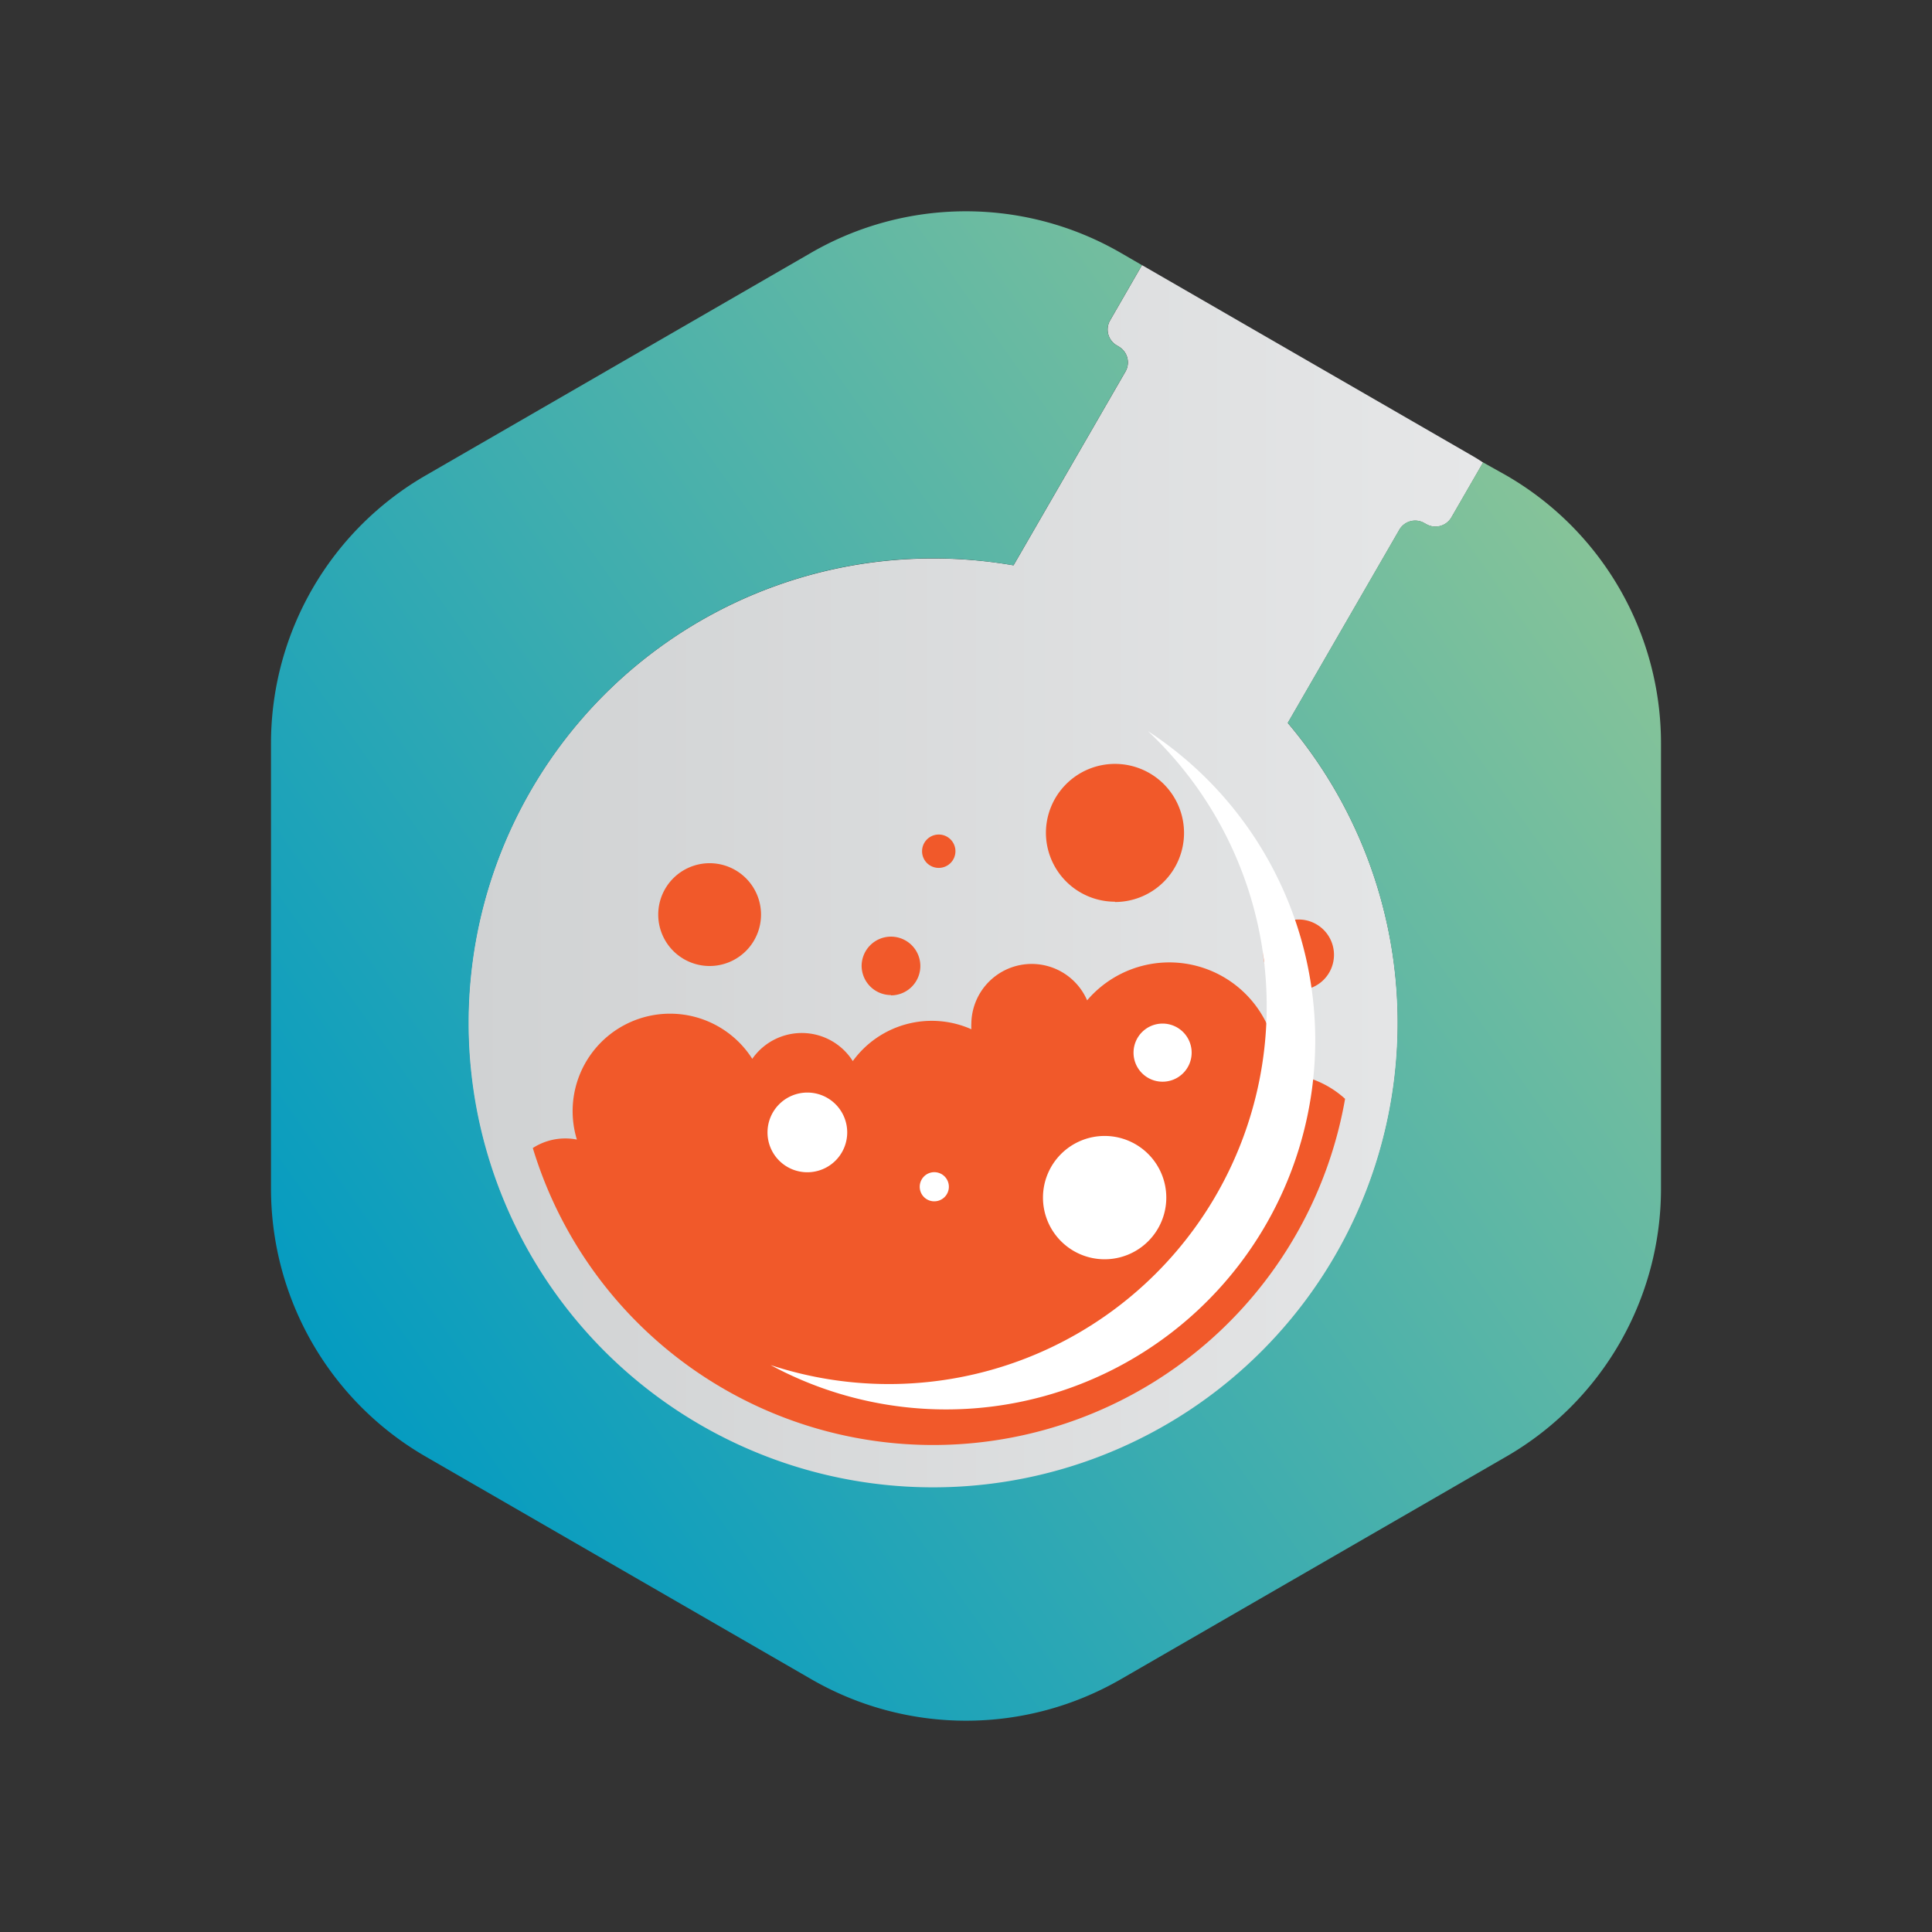
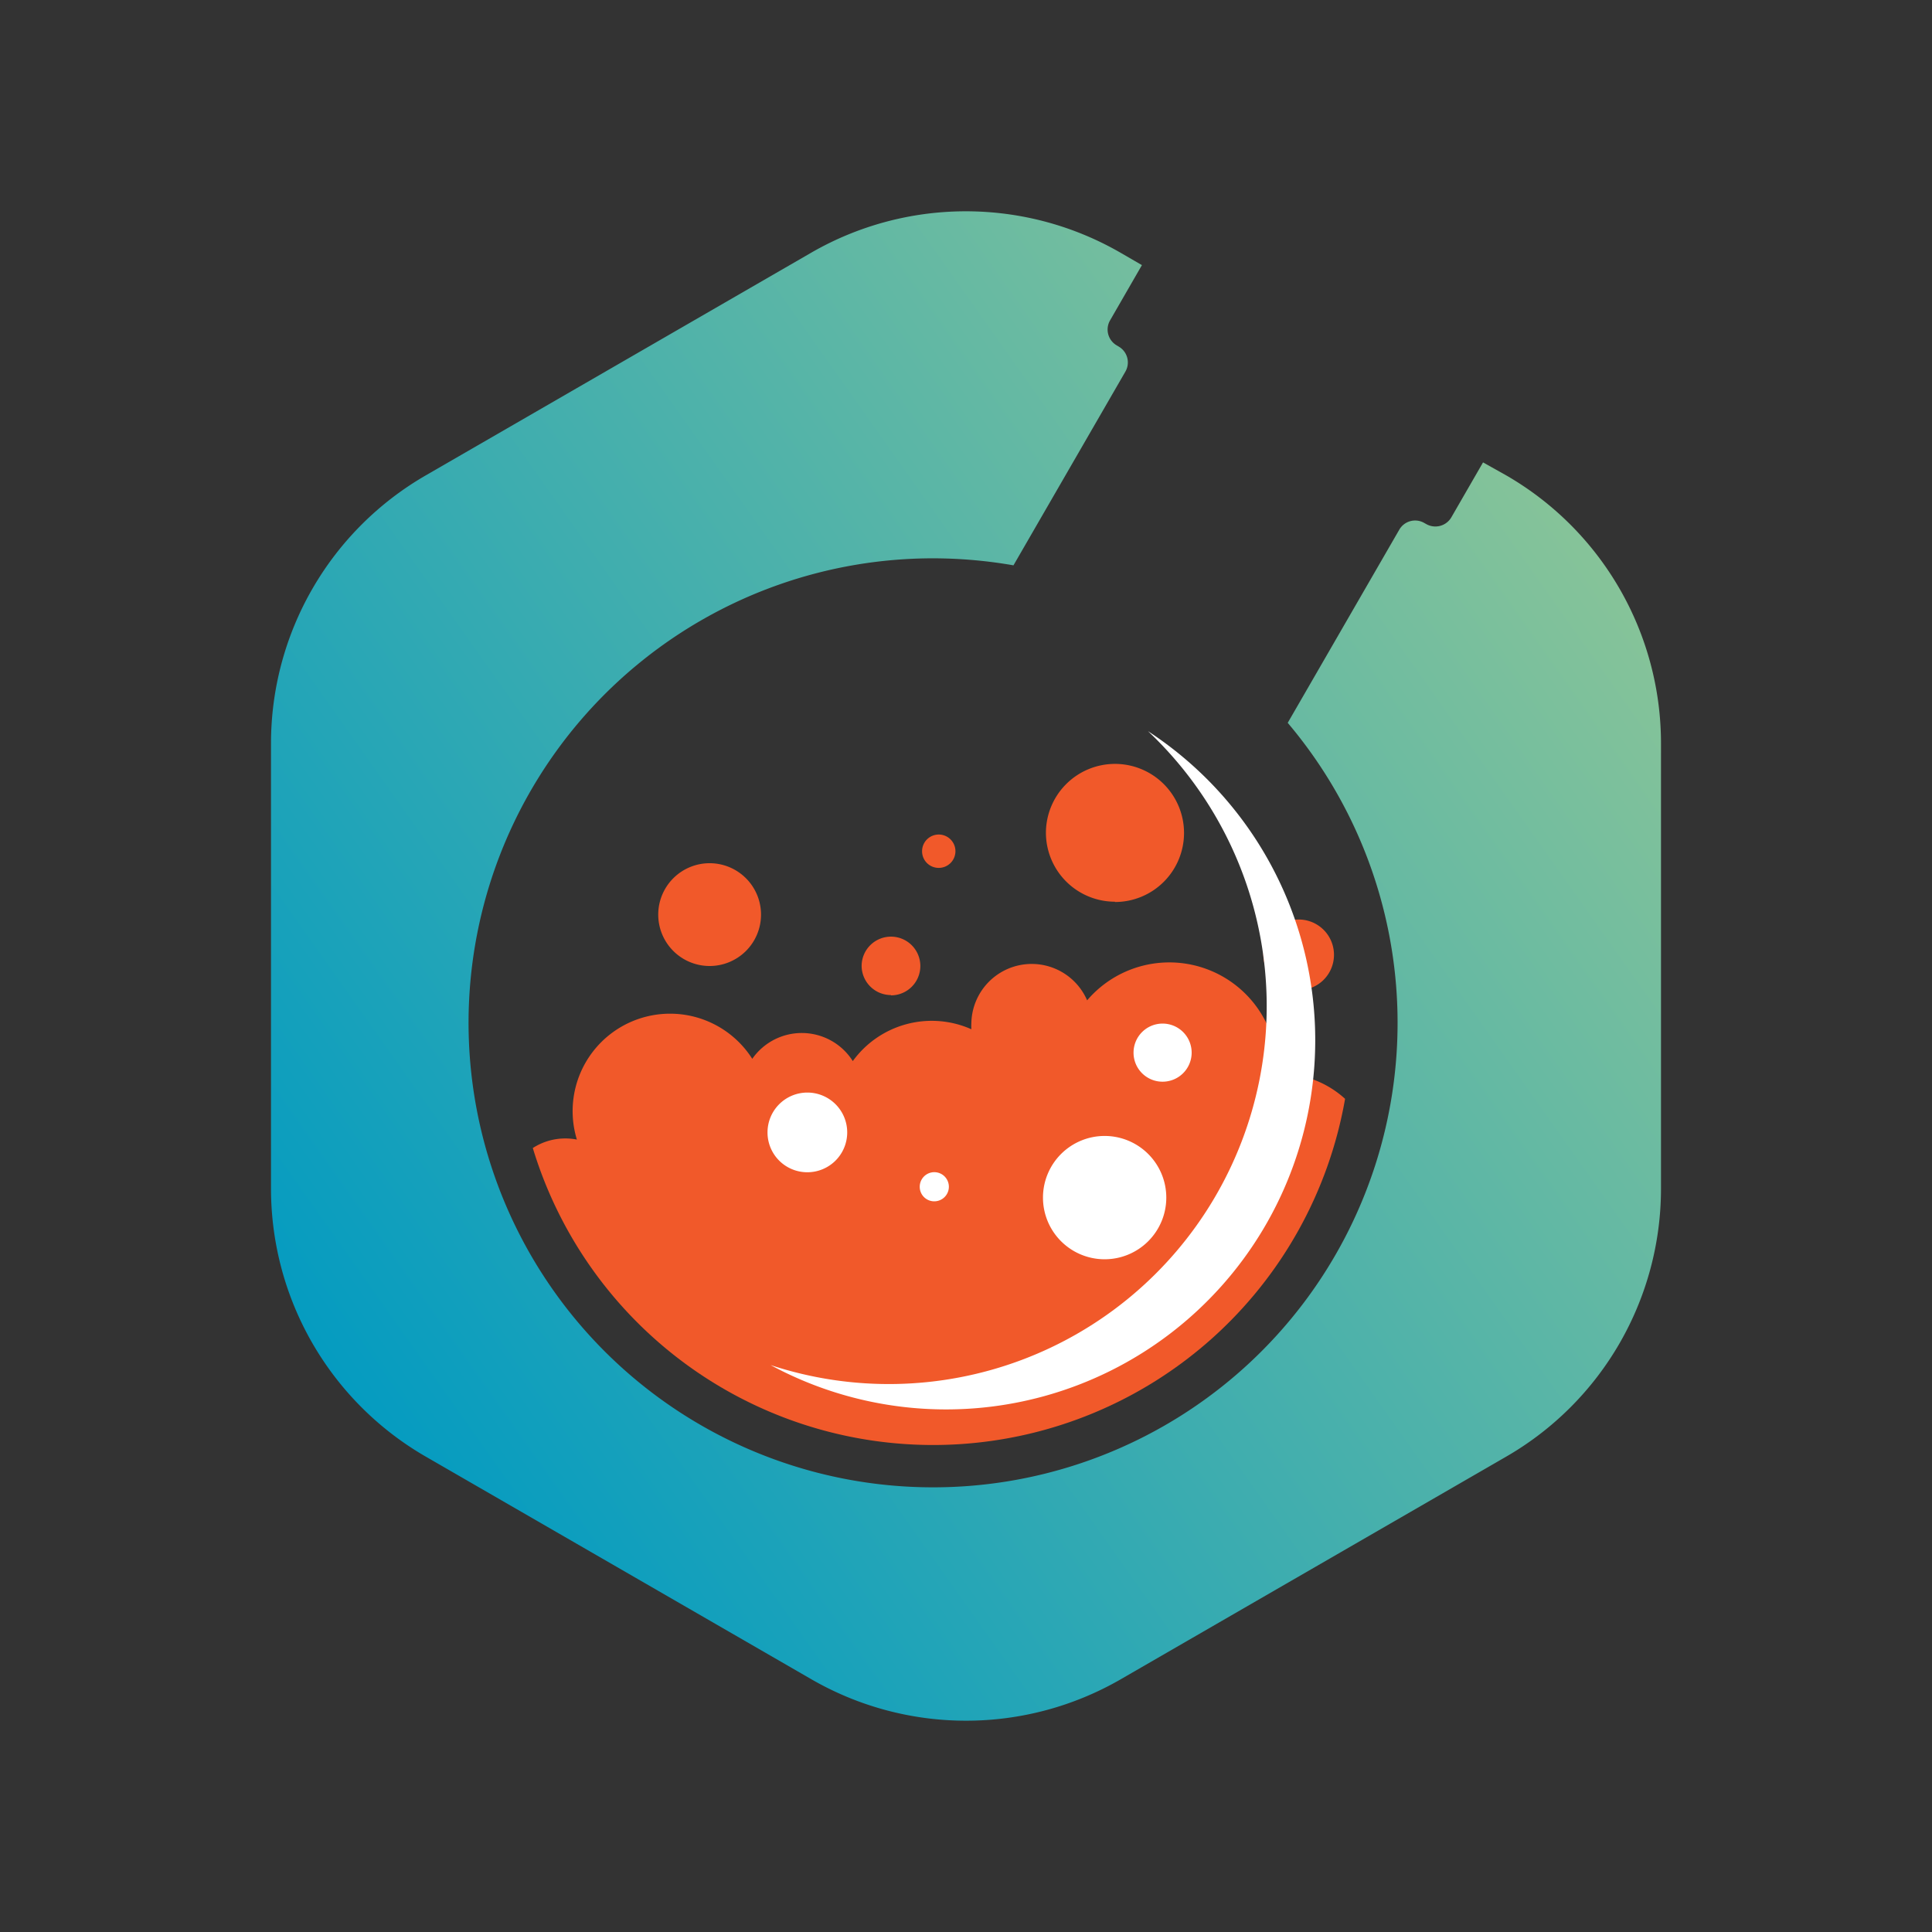
<svg xmlns="http://www.w3.org/2000/svg" id="Layer_1" data-name="Layer 1" viewBox="0 0 256 256">
  <rect x="0" y="0" width="256" height="256" fill="#333333" stroke="none" />
  <defs>
    <style>.cls-1{fill:url(#linear-gradient);}.cls-2{fill:#f1592a;}.cls-3{fill:#fff;}.cls-4{fill:url(#Gradiente_sem_nome_2);}</style>
    <linearGradient id="linear-gradient" x1="61.73" y1="117.42" x2="196.16" y2="117.42" gradientTransform="translate(0.35 -1.3)" gradientUnits="userSpaceOnUse">
      <stop offset="0" stop-color="#d0d2d3" />
      <stop offset="1" stop-color="#e6e7e8" />
    </linearGradient>
    <linearGradient id="Gradiente_sem_nome_2" x1="40.96" y1="189.56" x2="217.07" y2="65" gradientUnits="userSpaceOnUse">
      <stop offset="0" stop-color="#009ac2" />
      <stop offset="1" stop-color="#8cc597" />
    </linearGradient>
  </defs>
  <title>mstock-simbolo</title>
-   <path class="cls-1" d="M195.25,60.49,151.32,35.13l-4.22,7.32a2.42,2.42,0,0,0,.89,3.32l.25.15a2.43,2.43,0,0,1,.89,3.32L134.3,74.91A62.33,62.33,0,0,0,123.64,74a61.59,61.59,0,1,0,47,21.8l14.78-25.59a2.42,2.42,0,0,1,3.32-.89l.25.14a2.45,2.45,0,0,0,3.33-.89l4.2-7.28C196.09,61,195.68,60.74,195.25,60.49Z" />
  <path class="cls-2" d="M87.22,121.23A6.81,6.81,0,1,1,94,128,6.81,6.81,0,0,1,87.22,121.23ZM124.39,115a2.21,2.21,0,1,0-2.21-2.2A2.2,2.2,0,0,0,124.39,115Zm23.35,4.52a9.15,9.15,0,1,0-9.15-9.15A9.15,9.15,0,0,0,147.74,119.48Zm24.33,11.68a4.68,4.68,0,1,0-4.67-4.67A4.68,4.68,0,0,0,172.07,131.16Zm-2.47,11.09-.35,0c0-.15,0-.3,0-.45a14.31,14.31,0,0,0-25.2-9.29,8,8,0,0,0-15.34,3,7.56,7.56,0,0,0,0,.83A12.92,12.92,0,0,0,113,140.6a8,8,0,0,0-13.32-.3A12.91,12.91,0,0,0,76.44,151a7.78,7.78,0,0,0-1.53-.15,7.93,7.93,0,0,0-4.31,1.27,55.42,55.42,0,0,0,107.63-6.52A12.86,12.86,0,0,0,169.6,142.25Zm-51.54-10.4a3.89,3.89,0,1,0-3.89-3.89A3.89,3.89,0,0,0,118.06,131.85Z" />
-   <path class="cls-3" d="M101.7,150.05a5.28,5.28,0,1,1,5.28,5.28A5.27,5.27,0,0,1,101.7,150.05Zm44.66,16.81a8.17,8.17,0,1,0-8.16-8.17A8.17,8.17,0,0,0,146.36,166.86Zm-22.57-7.68a1.93,1.93,0,1,0-1.92-1.93A1.92,1.92,0,0,0,123.79,159.18Zm30.26-15.85a3.85,3.85,0,1,0-3.85-3.85A3.84,3.84,0,0,0,154.05,143.33Zm-1.94-46.45a50.07,50.07,0,0,1-50,84,48.92,48.92,0,0,0,50-84Z" />
+   <path class="cls-3" d="M101.7,150.05a5.28,5.28,0,1,1,5.28,5.28A5.27,5.27,0,0,1,101.7,150.05m44.66,16.81a8.17,8.17,0,1,0-8.16-8.17A8.17,8.17,0,0,0,146.36,166.86Zm-22.57-7.68a1.93,1.93,0,1,0-1.92-1.93A1.92,1.92,0,0,0,123.79,159.18Zm30.26-15.85a3.85,3.85,0,1,0-3.85-3.85A3.84,3.84,0,0,0,154.05,143.33Zm-1.94-46.45a50.07,50.07,0,0,1-50,84,48.92,48.92,0,0,0,50-84Z" />
  <path class="cls-4" d="M199.6,63l-3.09-1.73-4.2,7.28a2.45,2.45,0,0,1-3.33.89l-.25-.14a2.42,2.42,0,0,0-3.32.89L170.63,95.78a61.55,61.55,0,1,1-47-21.8,62.33,62.33,0,0,1,10.66.93l14.83-25.67a2.43,2.43,0,0,0-.89-3.32l-.25-.15a2.43,2.43,0,0,1-.89-3.32l4.22-7.32-2.83-1.64a41,41,0,0,0-41,0L56.4,63A41,41,0,0,0,35.91,98.49v59A41,41,0,0,0,56.4,193l51.11,29.51a41,41,0,0,0,41,0L199.6,193a41,41,0,0,0,20.49-35.49v-59A41,41,0,0,0,199.6,63Z" />
</svg>